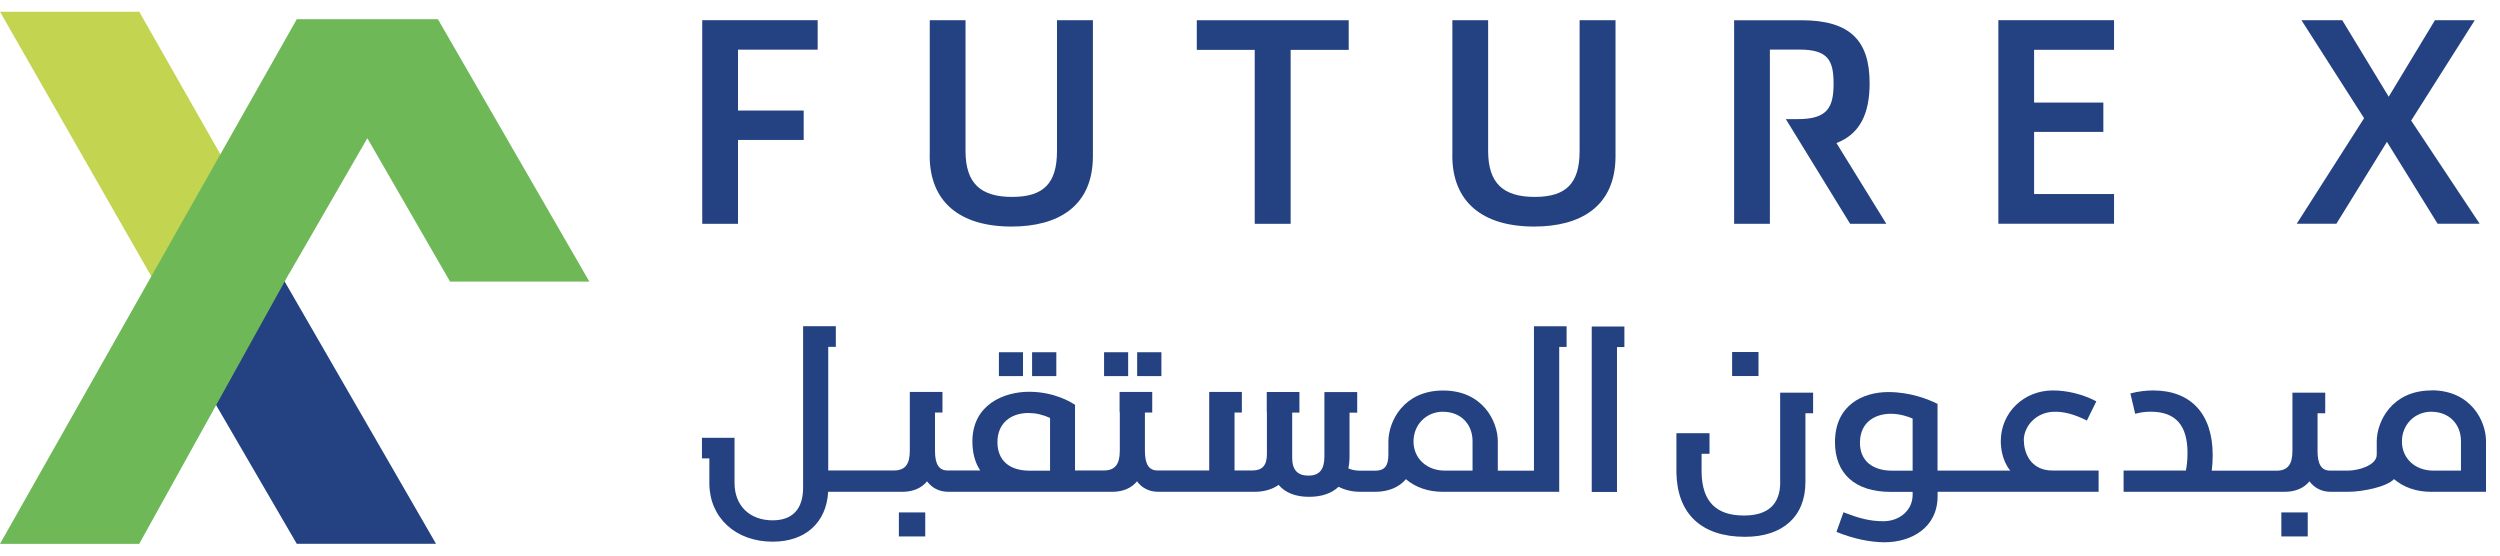
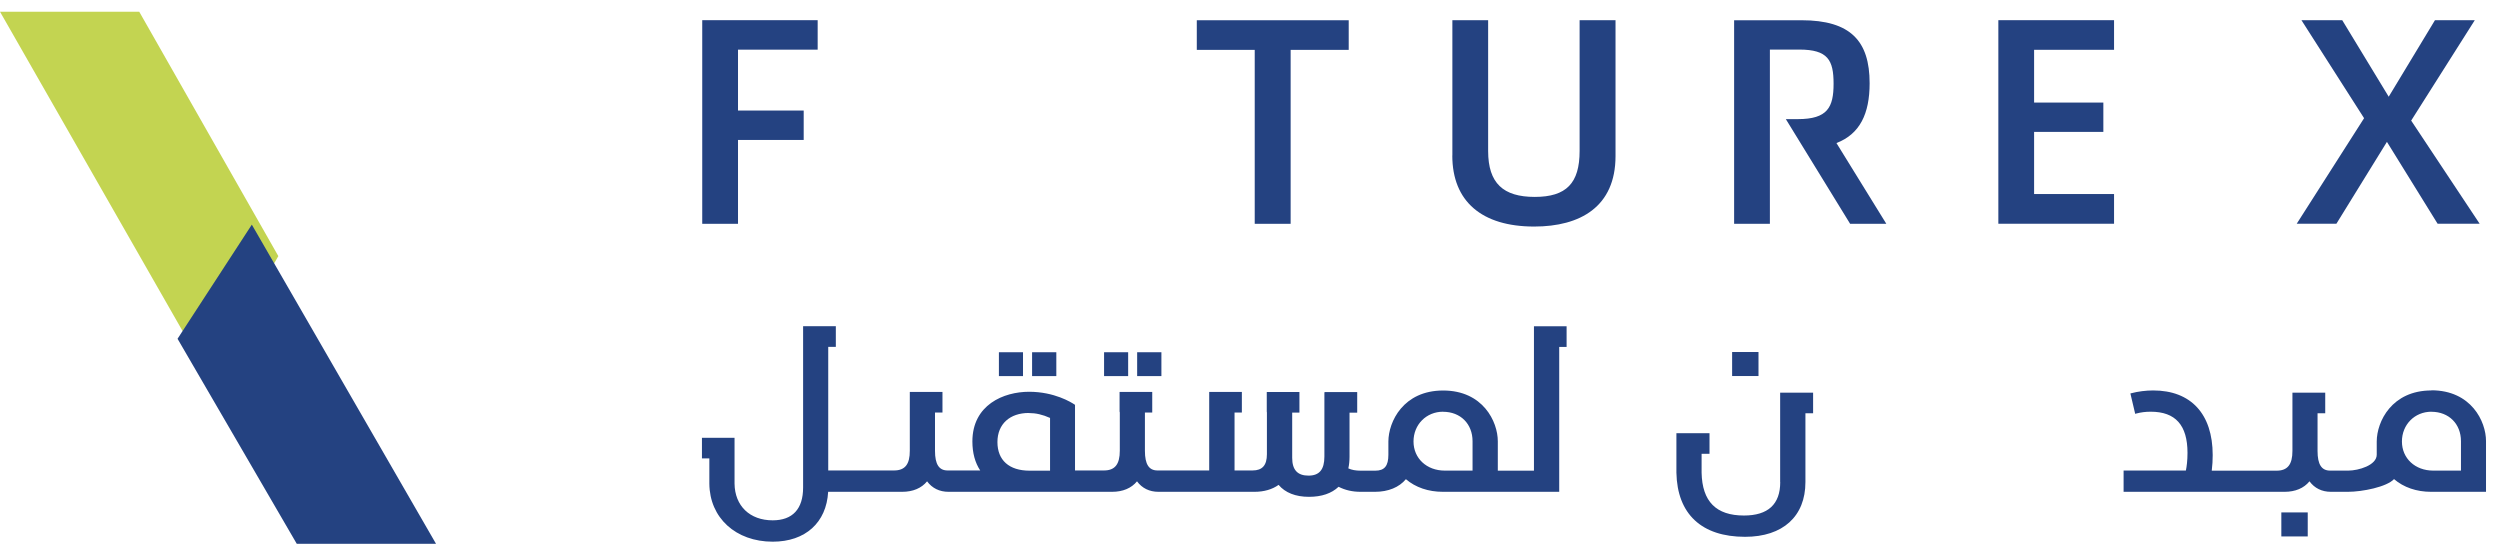
<svg xmlns="http://www.w3.org/2000/svg" width="153" height="34" viewBox="0 0 153 34" fill="none">
  <path d="M8.521 0.717H0L12.773 23.056L17.034 15.674L8.521 0.717Z" fill="#C3D451" />
  <path d="M10.866 20.733L18.163 33.282H26.685L15.412 13.748L10.866 20.733Z" fill="#244281" />
-   <path d="M26.801 1.176H26.685H18.275H18.163L0 33.283H8.521L17.708 16.713H17.717L22.482 8.46L27.542 17.232H36.068L26.801 1.176Z" fill="#6FB858" />
  <path d="M42.977 1.235H50.041V3.039H45.166V6.765H49.186V8.565H45.166V13.697H42.977V1.239V1.235Z" fill="#244281" />
-   <path d="M56.901 9.519V1.235H59.09V9.239C59.09 11.215 60.012 12.051 61.943 12.051C63.874 12.051 64.688 11.215 64.688 9.239V1.235H66.886V9.551C66.886 12.653 64.729 13.865 61.907 13.865C58.71 13.865 56.896 12.332 56.896 9.519H56.901Z" fill="#244281" />
  <path d="M76.789 3.052H73.244V1.239H82.541V3.052H78.987V13.697H76.789V3.052Z" fill="#244281" />
  <path d="M88.885 9.519V1.235H91.074V9.239C91.074 11.215 91.997 12.051 93.927 12.051C95.858 12.051 96.672 11.215 96.672 9.239V1.235H98.87V9.551C98.87 12.653 96.713 13.865 93.891 13.865C90.694 13.865 88.881 12.332 88.881 9.519H88.885Z" fill="#244281" />
  <path d="M122.299 1.235H129.38V3.048H124.487V6.277H128.725V8.072H124.487V11.875H129.38V13.693H122.299V1.235Z" fill="#244281" />
  <path d="M144.683 7.235L140.848 1.235H143.344L146.189 5.919L149.02 1.235H151.457L147.564 7.38L151.755 13.693H149.182L146.08 8.682L142.987 13.693H140.559L144.683 7.231V7.235Z" fill="#244281" />
  <path d="M112.391 8.755C113.825 8.203 114.421 6.964 114.421 5.092C114.421 2.519 113.264 1.239 110.252 1.239H106.128V13.697H108.317V3.034H110.116C111.871 3.034 112.215 3.681 112.215 5.123C112.215 6.566 111.848 7.29 110.031 7.29H109.293L113.228 13.697H115.443L112.391 8.755Z" fill="#244281" />
-   <path d="M56.625 31.36H55.011V32.83H56.625V31.36Z" fill="#244281" />
  <path d="M62.608 21.557H61.133V23.017H62.608V21.557Z" fill="#244281" />
  <path d="M64.647 21.557H63.164V23.017H64.647V21.557Z" fill="#244281" />
  <path d="M71.078 21.557H69.594V23.017H71.078V21.557Z" fill="#244281" />
  <path d="M69.043 21.557H67.569V23.017H69.043V21.557Z" fill="#244281" />
  <path d="M107.62 21.543H106.006V23.013H107.62V21.543Z" fill="#244281" />
-   <path d="M123.854 26.974C123.854 26.015 124.677 25.22 125.695 25.201C126.269 25.174 126.97 25.36 127.662 25.712L127.716 25.739L128.295 24.564L128.245 24.537C127.436 24.121 126.509 23.895 125.632 23.895C123.845 23.895 122.448 25.26 122.448 27.001C122.448 27.34 122.507 28.163 123.027 28.801H118.577V24.718L118.541 24.7C118.007 24.437 116.913 23.994 115.57 23.994C113.987 23.994 112.301 24.803 112.301 27.064C112.301 28.995 113.54 30.103 115.701 30.103H117.053V30.289C117.053 31.207 116.28 31.899 115.258 31.899C114.426 31.899 113.752 31.709 112.879 31.374L112.821 31.351L112.391 32.55L112.445 32.572C113.395 32.961 114.449 33.187 115.33 33.187C116.949 33.187 118.582 32.315 118.582 30.361V30.099H128.435V28.796H125.609C124.23 28.796 123.863 27.648 123.863 26.97L123.854 26.974ZM115.801 28.805C114.566 28.805 113.829 28.168 113.829 27.101C113.829 25.794 114.806 25.323 115.719 25.323C116.289 25.323 116.791 25.5 117.053 25.617V28.805H115.801Z" fill="#244281" />
  <path d="M141.233 31.36H139.618V32.83H141.233V31.36Z" fill="#244281" />
  <path d="M148.807 23.895C146.374 23.895 145.461 25.803 145.456 27.015V27.829C145.456 28.475 144.339 28.801 143.711 28.801H142.603C142.078 28.801 141.834 28.421 141.834 27.603V25.292H142.304V24.03H140.297V27.598C140.297 28.43 139.998 28.805 139.329 28.805H135.359C135.399 28.484 135.417 28.163 135.417 27.851C135.417 25.337 134.088 23.895 131.773 23.895C131.334 23.895 130.837 23.958 130.434 24.066L130.38 24.08L130.674 25.328L130.732 25.31C131.04 25.229 131.307 25.197 131.628 25.197C133.138 25.197 133.875 26.02 133.875 27.716C133.875 28.186 133.826 28.561 133.776 28.796H129.964V30.099H139.817C140.473 30.099 140.998 29.877 141.341 29.457C141.649 29.877 142.101 30.099 142.653 30.099H143.693C144.574 30.099 146.071 29.8 146.514 29.321C147.107 29.828 147.889 30.099 148.78 30.099H152.144V26.992C152.144 25.789 151.235 23.886 148.798 23.886L148.807 23.895ZM148.807 25.201C149.87 25.201 150.611 25.943 150.611 27.001V28.801H148.911C147.803 28.801 146.998 28.05 146.998 27.019C146.998 25.988 147.776 25.197 148.807 25.197V25.201Z" fill="#244281" />
-   <path d="M97.414 30.108H98.96V21.24H99.413V19.983H97.414V30.108Z" fill="#244281" />
  <path d="M93.873 28.805H91.666V27.006C91.666 25.803 90.757 23.899 88.32 23.899C85.883 23.899 84.974 25.807 84.969 27.019V27.833C84.969 28.516 84.73 28.805 84.169 28.805H83.264C82.971 28.805 82.722 28.76 82.518 28.665C82.568 28.444 82.591 28.2 82.591 27.946V25.256H83.061V23.994H81.062V24.026H81.053V27.942C81.053 28.738 80.746 29.108 80.081 29.108C79.416 29.108 79.082 28.765 79.082 28.023V25.251H79.525V23.989H77.526V25.188L77.535 25.247V27.797C77.535 28.475 77.255 28.792 76.658 28.792H75.554V25.247H76.002V23.985H74.003V28.792H70.838C70.313 28.792 70.069 28.412 70.069 27.593V25.247H70.517V23.985H68.518V25.183L68.532 25.242V27.584C68.532 28.417 68.233 28.792 67.564 28.792H65.791V24.776L65.764 24.758C65.57 24.627 64.53 23.976 62.979 23.976C61.428 23.976 59.51 24.772 59.51 27.019C59.51 27.716 59.673 28.317 59.989 28.792H57.991C57.466 28.792 57.222 28.412 57.222 27.593V25.247H57.679V23.985H55.68V27.584C55.684 28.417 55.386 28.792 54.717 28.792H50.688V21.227H51.153V19.965H49.15V29.837C49.15 31.148 48.508 31.844 47.287 31.844C45.89 31.844 44.972 30.962 44.954 29.601V26.793H42.959V28.055H43.412V29.601C43.43 31.691 45.026 33.151 47.292 33.151C49.286 33.151 50.579 31.985 50.683 30.099H55.214C55.87 30.099 56.395 29.877 56.738 29.457C57.046 29.877 57.498 30.099 58.05 30.099H68.061C68.717 30.099 69.242 29.877 69.585 29.457C69.893 29.877 70.345 30.099 70.897 30.099H76.775C77.354 30.099 77.861 29.954 78.25 29.674C78.652 30.153 79.29 30.406 80.108 30.406C80.881 30.406 81.492 30.198 81.921 29.791C82.328 29.999 82.772 30.099 83.264 30.099H84.155C84.96 30.099 85.629 29.823 86.041 29.326C86.633 29.832 87.416 30.099 88.307 30.099H95.424V21.231H95.876V19.969H93.878V28.792L93.873 28.805ZM88.32 25.201C89.383 25.201 90.12 25.943 90.12 27.001V28.801H88.42C87.312 28.801 86.507 28.05 86.507 27.019C86.507 25.988 87.285 25.197 88.316 25.197L88.32 25.201ZM62.961 25.278C63.395 25.278 63.806 25.373 64.263 25.577V28.805H63.01C61.762 28.805 61.043 28.168 61.043 27.055C61.043 25.943 61.812 25.274 62.961 25.274V25.278Z" fill="#244281" />
  <path d="M108.95 29.506C108.95 30.863 108.204 31.55 106.729 31.55C105.025 31.55 104.174 30.691 104.138 28.928V27.774H104.622V26.513H102.596V28.928C102.646 31.46 104.138 32.853 106.797 32.853C109.113 32.853 110.492 31.6 110.492 29.506V25.292H110.962V24.03H108.945V29.506H108.95Z" fill="#244281" />
</svg>